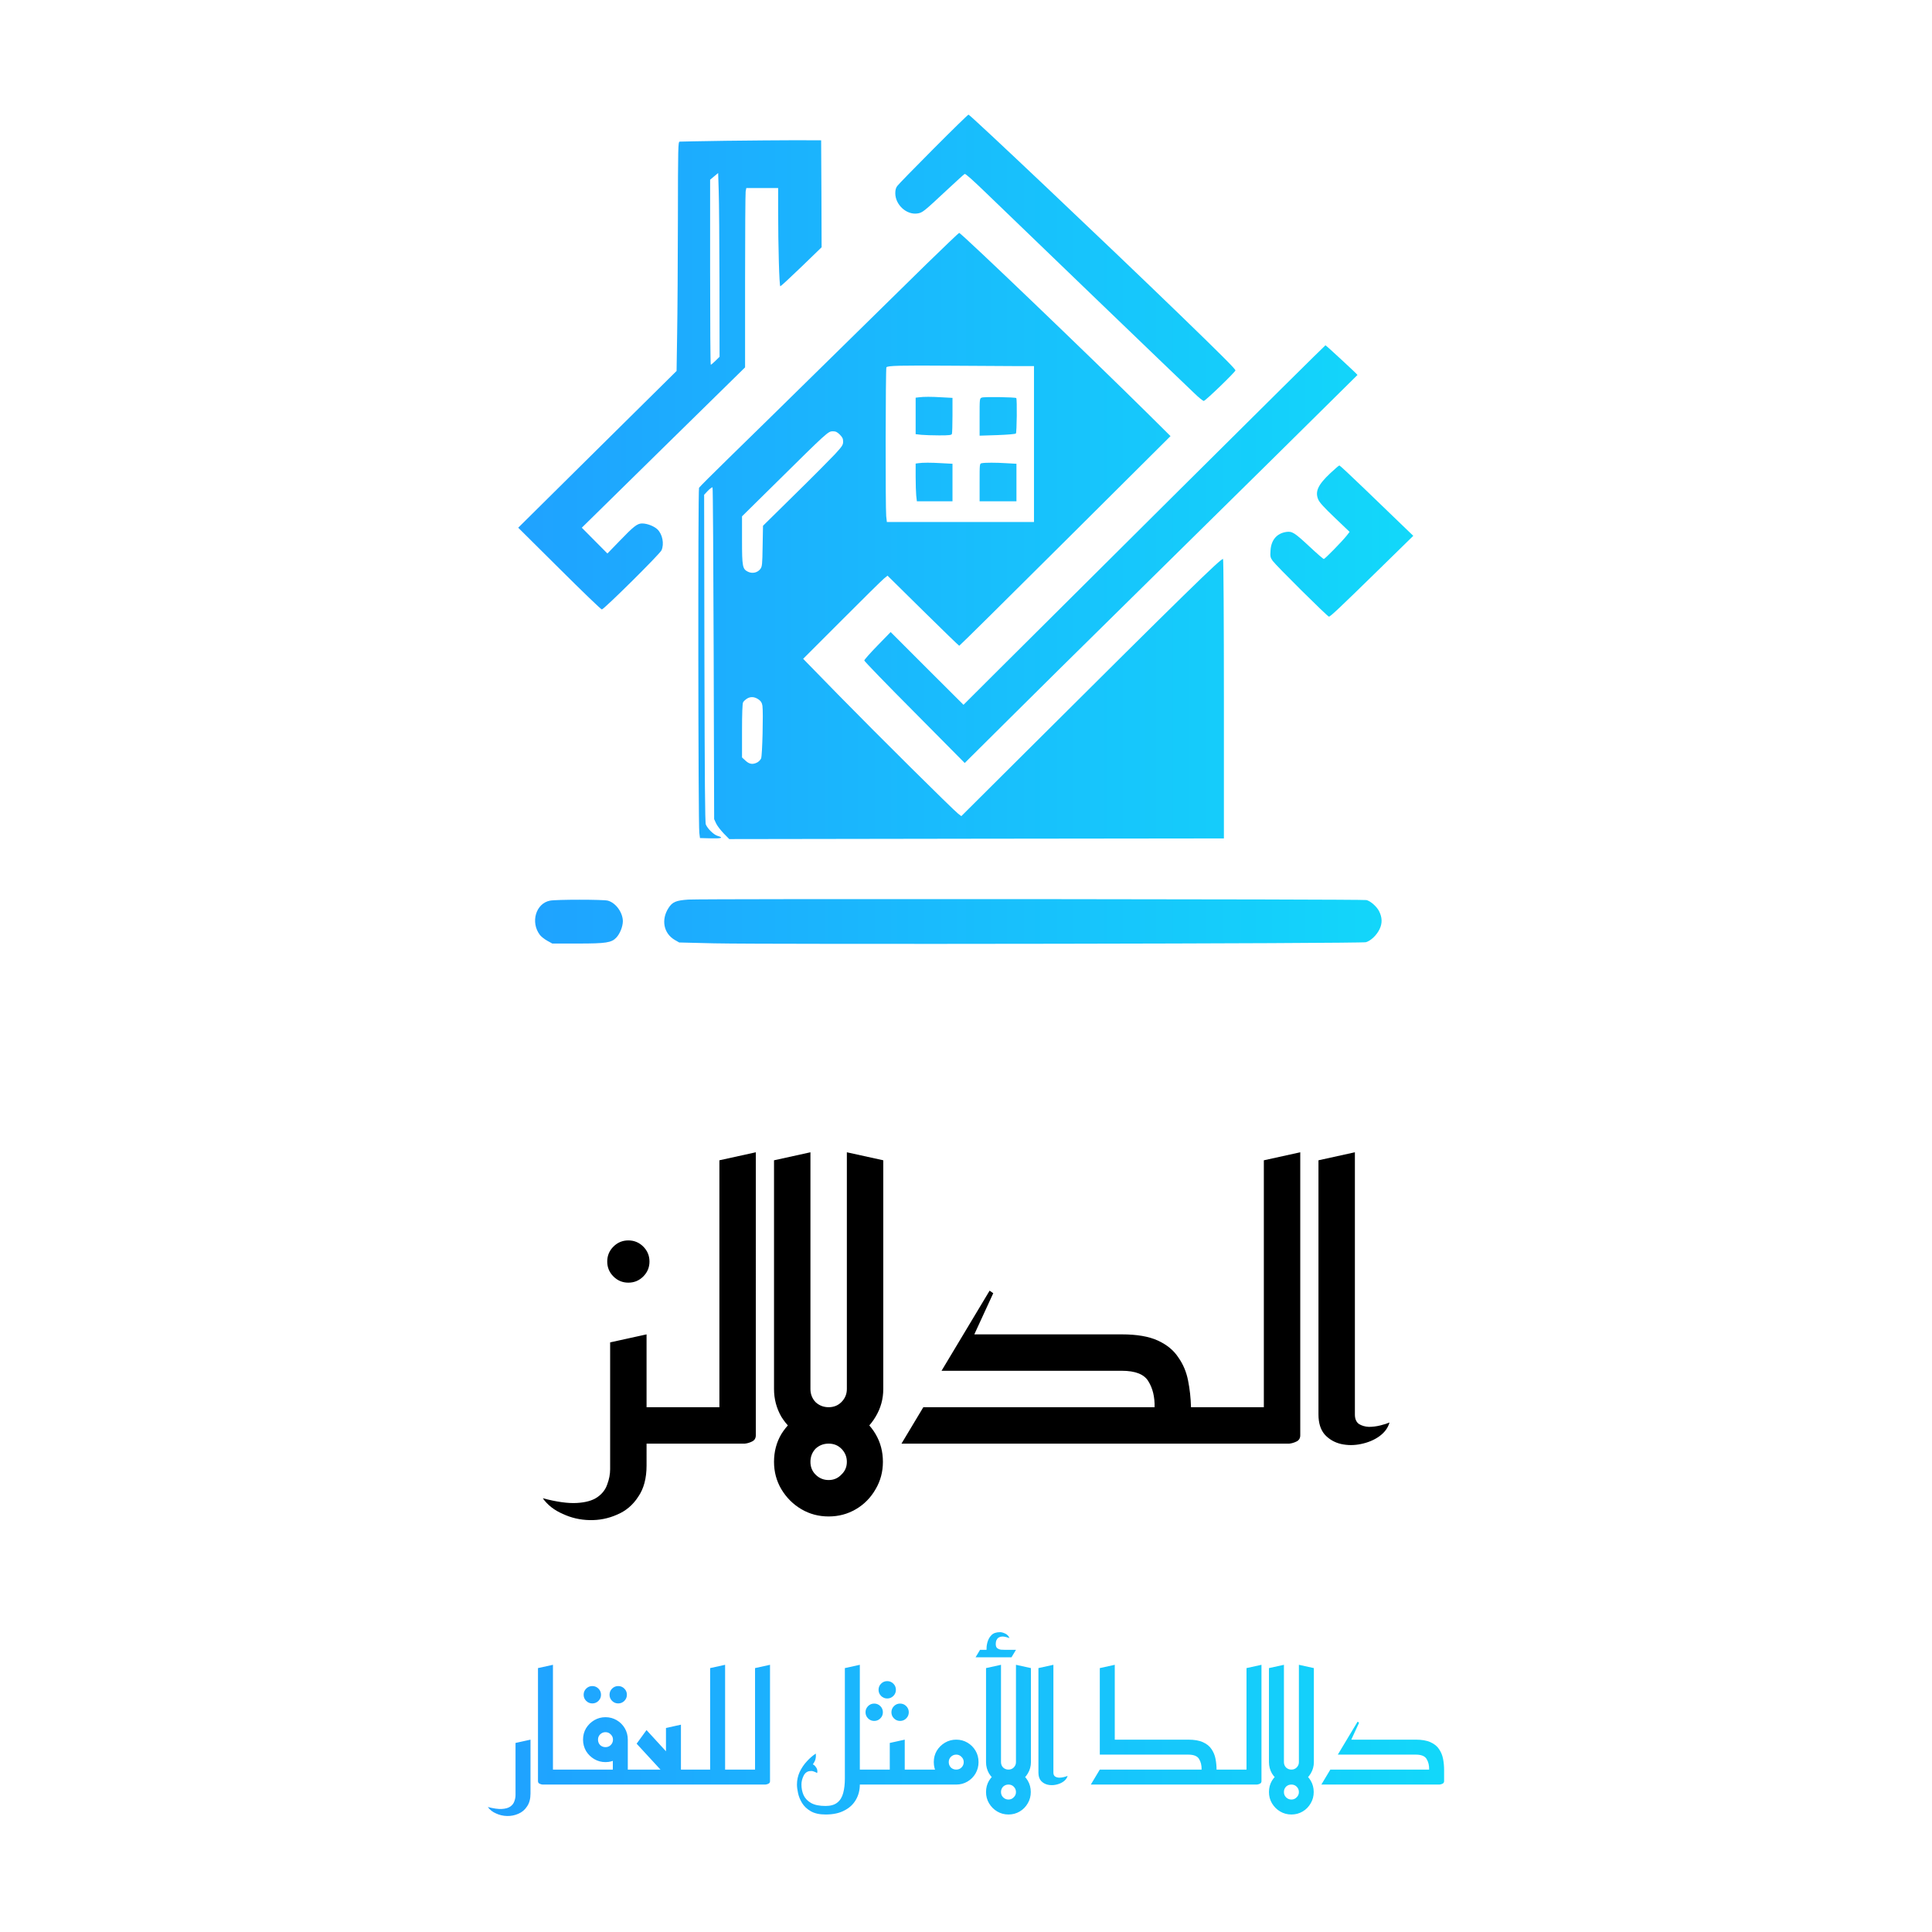
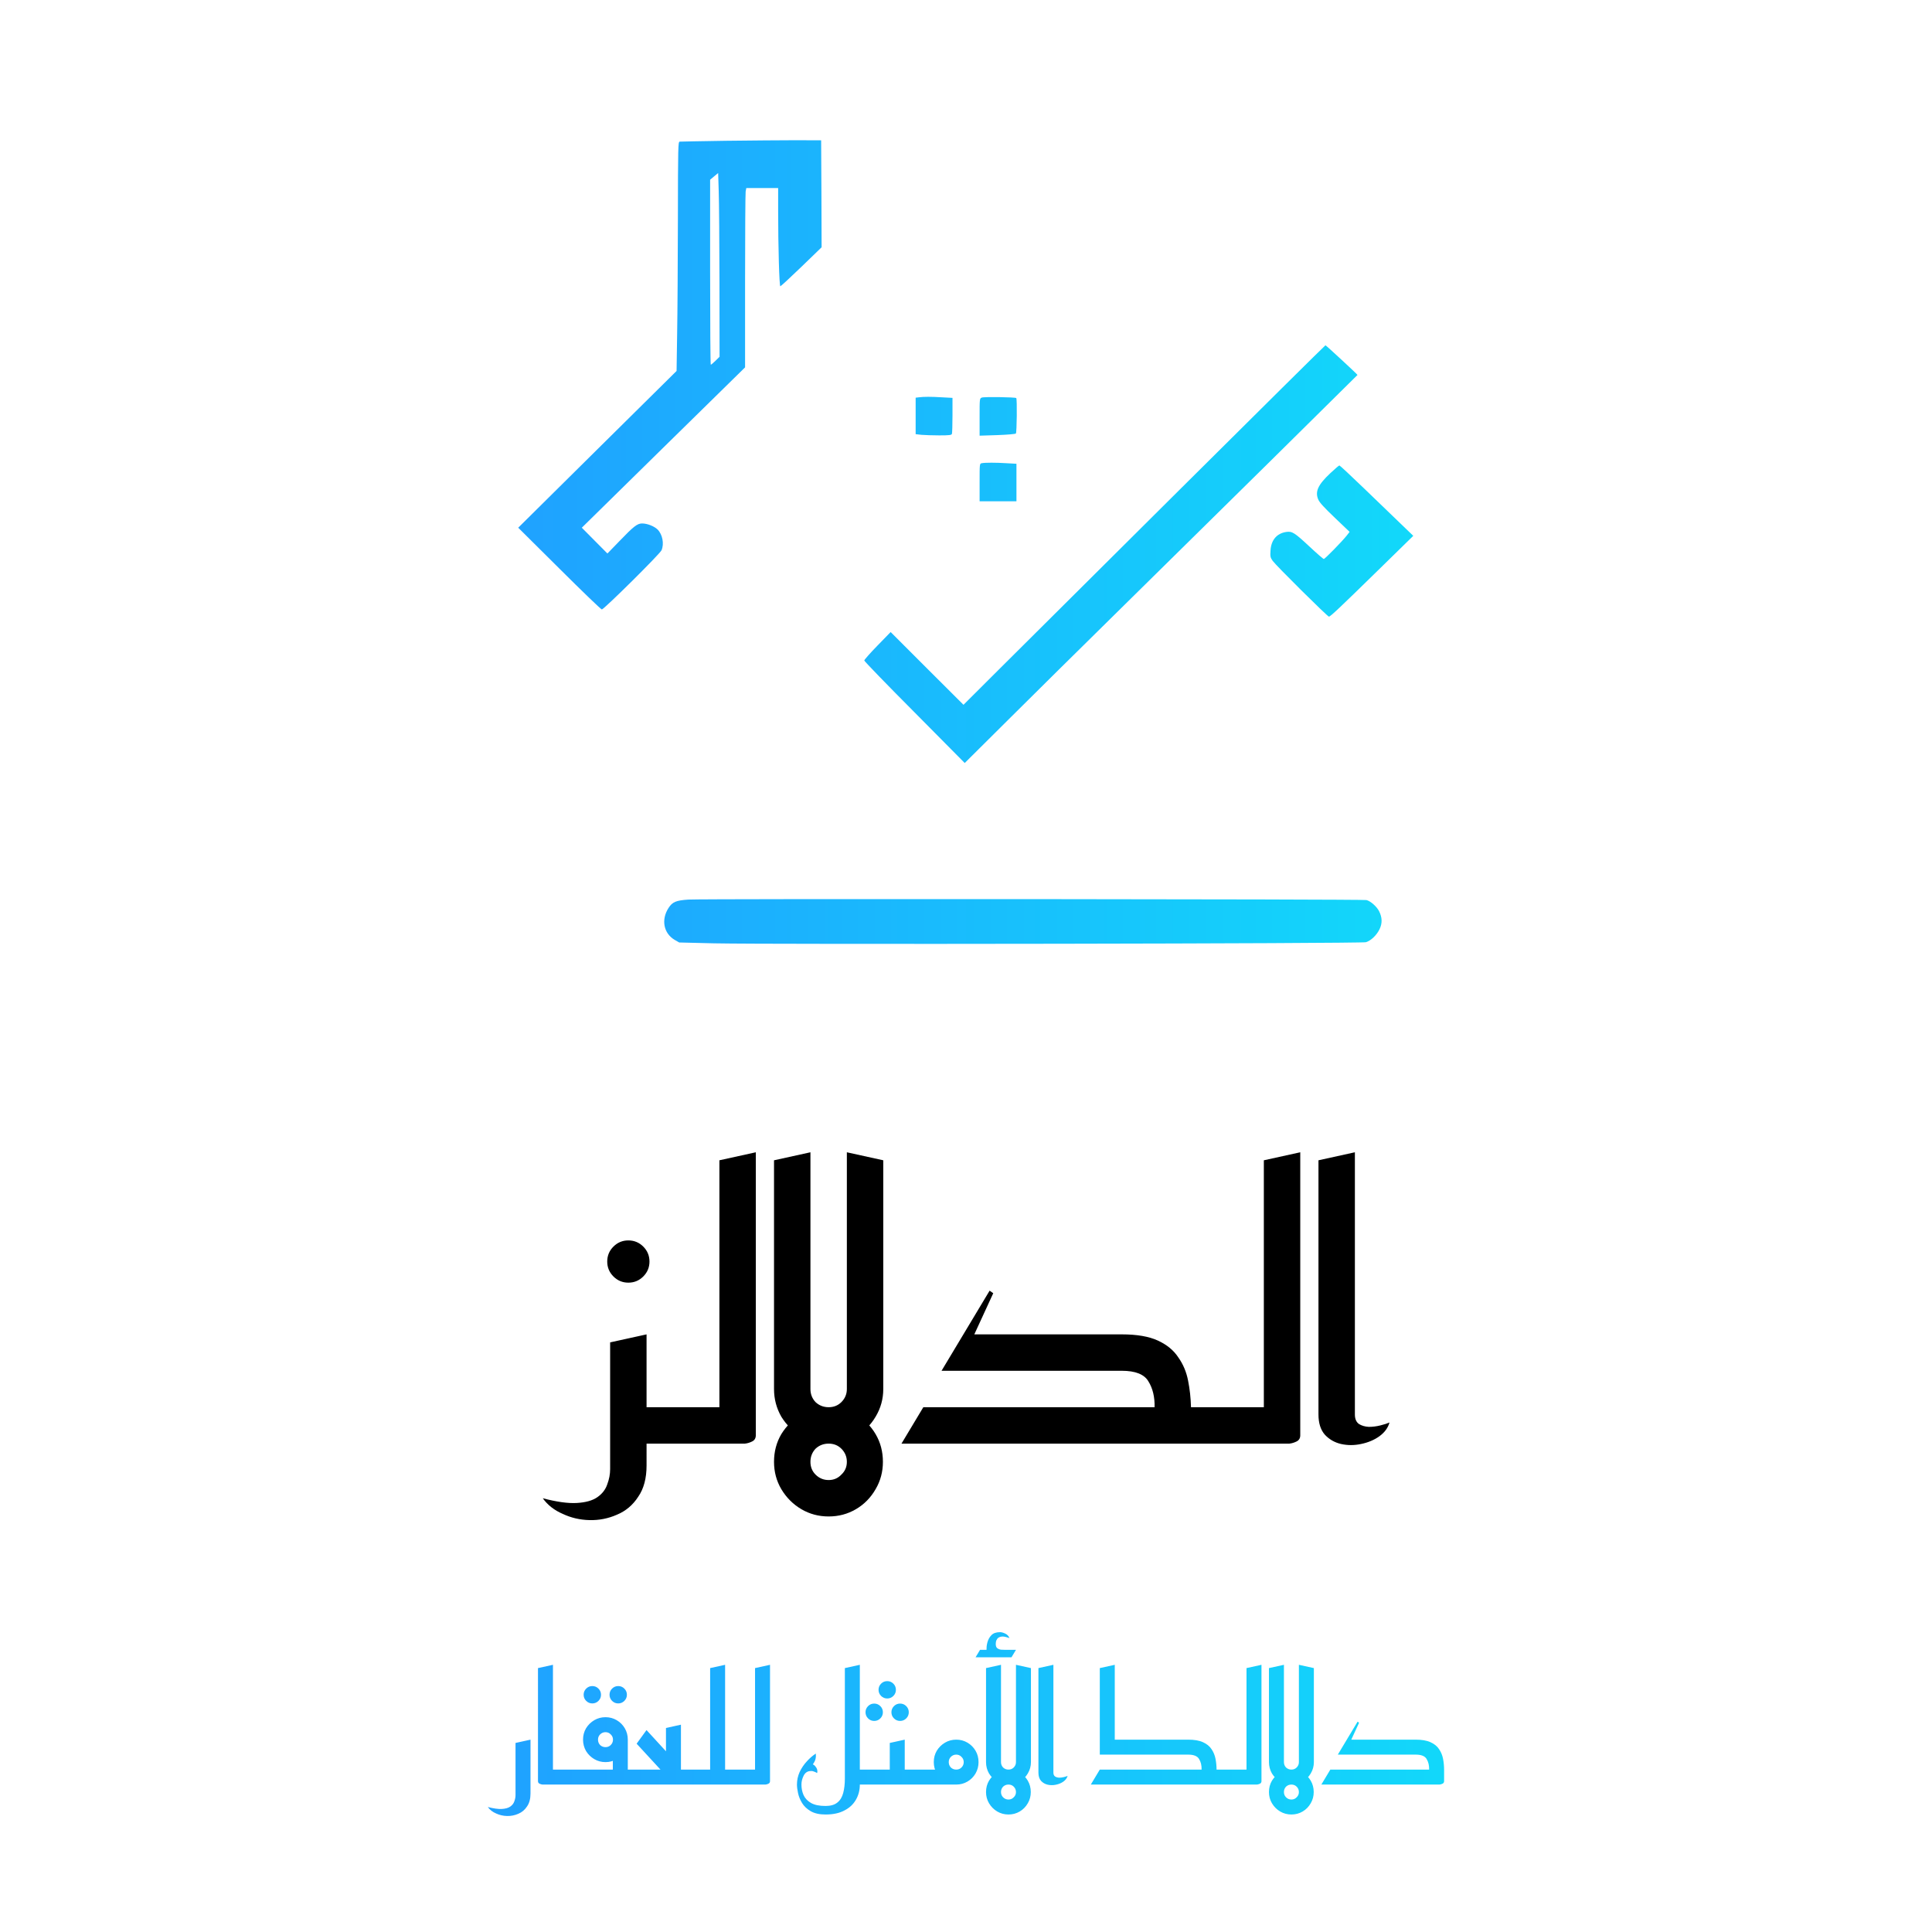
<svg xmlns="http://www.w3.org/2000/svg" xmlns:ns1="http://sodipodi.sourceforge.net/DTD/sodipodi-0.dtd" xmlns:ns2="http://www.inkscape.org/namespaces/inkscape" width="512" height="512" version="1.1" id="svg20">
  <ns1:namedview id="namedview20" pagecolor="#ffffff" bordercolor="#000000" borderopacity="0.25" ns2:showpageshadow="2" ns2:pageopacity="0.0" ns2:pagecheckerboard="0" ns2:deskcolor="#d1d1d1" />
  <defs id="defs2">
    <linearGradient id="stgra_1967" x1="0%" y1="0%" x2="100%" y2="0%" gradientUnits="objectBoundingBox">
      <stop offset="0%" style="stop-color:#1fa2ff" id="stop1" />
      <stop offset="100%" style="stop-color:#12d8fa" id="stop2" />
    </linearGradient>
  </defs>
  <rect width="100%" height="100%" fill="#fff" id="rect2" />
  <g transform="translate(129.217, 30.378) scale(0.593)" id="g20">
    <g transform="translate(13.687, 0) scale(1 1) rotate(0)" fill="url(#stgra_4255)" id="g17">
      <svg width="400" height="371" viewBox="0 0 400 371" version="1.1" id="svg16">
        <defs id="defs4">
          <linearGradient id="stgra_4255" x1="0%" y1="0%" x2="100%" y2="0%" gradientUnits="userSpaceOnUse">
            <stop offset="0%" style="stop-color:#1fa2ff" id="stop3" />
            <stop offset="100%" style="stop-color:#12d8fa" id="stop4" />
          </linearGradient>
        </defs>
        <g id="g16">
          <g id="g15">
            <g id="g4">
-               <path style="stroke: none; stroke-width: 1; stroke-dasharray: none; stroke-linecap: butt; stroke-dashoffset: 0; stroke-linejoin: miter; stroke-miterlimit: 4;  fill-rule: nonzero; opacity: 1" d="M 185.57,15.286 C 177.167,23.731 169.904,31.162 169.439,31.838 C 168.764,32.683 168.511,33.654 168.511,35.132 C 168.511,40.283 173.535,44.886 178.391,44.168 C 180.671,43.83 181.136,43.45 191.397,33.865 C 195.535,30.022 199.166,26.687 199.504,26.518 C 199.884,26.306 203.22,29.304 209.934,35.807 C 220.617,46.152 296.031,118.738 302.07,124.438 C 304.054,126.381 305.997,127.943 306.377,127.943 C 307.095,127.943 320.522,114.98 320.522,114.304 C 320.522,113.671 314.273,107.422 295.609,89.349 C 262.884,57.68 201.953,0.0 201.235,0.0 C 200.982,0.0 193.93,6.883 185.57,15.286" class="c1" id="i1" />
-             </g>
+               </g>
            <g id="g5">
              <path style="stroke: none; stroke-width: 1; stroke-dasharray: none; stroke-linecap: butt; stroke-dashoffset: 0; stroke-linejoin: miter; stroke-miterlimit: 4;  fill-rule: nonzero; opacity: 1" d="M 92.727,11.69 C 81.833,11.859 72.543,12.028 72.163,12.07 C 71.446,12.112 71.403,14.097 71.361,46.61 C 71.319,65.612 71.192,88.667 71.023,97.83 L 70.77,114.551 L 35.385,149.556 L 0.0,184.603 L 18.368,202.845 C 28.46,212.894 36.99,221.128 37.37,221.128 C 38.299,221.128 63.423,196.258 64.056,194.653 C 65.281,191.782 64.478,187.601 62.283,185.406 C 60.762,183.928 57.68,182.703 55.358,182.703 C 53.204,182.703 51.557,184.012 45.181,190.642 L 39.861,196.131 L 34.16,190.388 L 28.418,184.603 L 64.901,148.754 L 101.383,112.947 L 101.383,74.437 C 101.383,53.282 101.51,35.252 101.637,34.365 L 101.932,32.803 L 109.026,32.803 L 116.162,32.803 L 116.162,43.021 C 116.162,59.025 116.669,76.717 117.133,76.717 C 117.345,76.717 121.609,72.79 126.55,68.019 L 135.586,59.278 L 135.502,35.378 L 135.375,11.479 L 123.974,11.437 C 117.725,11.437 103.664,11.563 92.727,11.69 M 89.94,75.239 L 89.982,108.217 L 88.167,109.991 C 87.196,110.962 86.224,111.764 86.056,111.764 C 85.887,111.764 85.76,93.143 85.76,70.426 L 85.76,29.087 L 87.576,27.567 L 89.349,26.089 L 89.602,34.196 C 89.771,38.672 89.898,57.125 89.94,75.239" class="c1" id="i2" />
            </g>
            <g id="g6">
-               <path style="stroke: none; stroke-width: 1; stroke-dasharray: none; stroke-linecap: butt; stroke-dashoffset: 0; stroke-linejoin: miter; stroke-miterlimit: 4;  fill-rule: nonzero; opacity: 1" d="M 182.358,66.859 C 174.504,74.586 154.193,94.517 137.303,111.111 C 120.413,127.748 100.863,146.876 93.895,153.675 C 86.928,160.473 81.059,166.342 80.805,166.765 C 80.299,167.609 80.425,317.13 80.932,320.972 L 81.228,323.294 L 85.999,323.421 C 90.897,323.548 91.953,323.168 89.082,322.323 C 87.35,321.774 84.732,319.241 83.846,317.256 C 83.466,316.412 83.339,298.213 83.212,243.024 L 83.086,169.889 L 84.775,168.074 C 85.746,167.102 86.633,166.427 86.844,166.596 C 87.013,166.765 87.224,200.207 87.35,240.87 L 87.562,314.849 L 88.448,316.792 C 88.955,317.847 90.475,319.832 91.826,321.225 L 94.318,323.759 L 204.864,323.59 L 315.368,323.463 L 315.368,261.307 C 315.368,227.105 315.199,198.898 314.988,198.603 C 314.481,197.8 297.464,214.479 226.61,285.038 L 198.023,313.498 L 196.588,312.4 C 194.392,310.711 160.358,276.973 142.919,259.154 L 127.338,243.193 L 144.608,225.923 C 154.109,216.38 162.596,208.019 163.441,207.343 L 165.045,206.034 L 180.922,221.7 C 189.663,230.314 196.926,237.366 197.094,237.366 C 197.263,237.366 218.587,216.295 244.471,190.495 L 291.511,143.667 L 281.799,134.04 C 255.492,107.987 197.939,52.84 197.052,52.84 C 196.883,52.84 190.254,59.174 182.358,66.859 M 221.965,112.378 L 230.495,112.378 L 230.495,147.214 L 230.495,182.05 L 197.601,182.05 L 164.75,182.05 L 164.454,179.475 C 164.074,175.759 164.159,113.518 164.539,112.927 C 165.003,112.167 170.746,112.04 193.547,112.209 C 204.484,112.294 217.236,112.378 221.965,112.378 M 143.721,142.992 C 144.904,144.216 145.199,144.807 145.199,146.116 C 145.199,147.594 144.819,148.185 141.526,151.775 C 139.457,153.97 131.434,162.078 123.58,169.763 L 109.392,183.739 L 109.223,192.776 C 109.097,201.178 109.012,201.938 108.21,203.036 C 106.985,204.683 104.705,205.232 102.72,204.303 C 100.229,203.079 100.018,202.065 100.018,190.115 L 100.018,179.517 L 115.346,164.4 C 138.105,141.894 138.528,141.514 140.555,141.514 C 141.906,141.514 142.497,141.809 143.721,142.992 M 107.576,261.476 C 108.505,262.152 108.928,262.87 109.139,264.179 C 109.561,267.135 109.097,286.432 108.548,287.698 C 108.294,288.332 107.492,289.134 106.816,289.514 C 104.79,290.528 103.312,290.316 101.58,288.712 L 100.018,287.276 L 100.018,275.369 C 100.018,267.768 100.187,263.208 100.483,262.659 C 100.694,262.194 101.538,261.434 102.256,260.97 C 103.903,259.956 105.761,260.125 107.576,261.476" class="c1" id="i3" />
-             </g>
+               </g>
            <g id="g7">
              <path style="stroke: none; stroke-width: 1; stroke-dasharray: none; stroke-linecap: butt; stroke-dashoffset: 0; stroke-linejoin: miter; stroke-miterlimit: 4;  fill-rule: nonzero; opacity: 1" d="M 179.002,126.328 L 177.608,126.497 L 177.608,134.646 L 177.608,142.796 L 180.184,143.091 C 181.62,143.218 185.209,143.345 188.165,143.345 C 192.683,143.345 193.612,143.218 193.823,142.669 C 193.95,142.289 194.076,138.531 194.076,134.308 L 194.076,126.581 L 189.347,126.328 C 184.449,126.032 181.409,126.032 179.002,126.328" class="c1" id="i4" />
            </g>
            <g id="g8">
              <path style="stroke: none; stroke-width: 1; stroke-dasharray: none; stroke-linecap: butt; stroke-dashoffset: 0; stroke-linejoin: miter; stroke-miterlimit: 4;  fill-rule: nonzero; opacity: 1" d="M 207.161,126.456 C 206.19,126.836 206.19,126.962 206.19,135.154 L 206.19,143.472 L 214.086,143.219 C 218.731,143.05 222.151,142.755 222.404,142.501 C 222.826,142.079 222.995,127.089 222.573,126.667 C 222.193,126.244 208.005,126.033 207.161,126.456" class="c1" id="i5" />
            </g>
            <g id="g9">
-               <path style="stroke: none; stroke-width: 1; stroke-dasharray: none; stroke-linecap: butt; stroke-dashoffset: 0; stroke-linejoin: miter; stroke-miterlimit: 4;  fill-rule: nonzero; opacity: 1" d="M 178.791,155.775 L 177.608,155.944 L 177.608,161.771 C 177.608,164.98 177.735,168.781 177.862,170.216 L 178.157,172.792 L 186.096,172.792 L 194.076,172.792 L 194.076,164.431 L 194.076,156.029 L 189.347,155.775 C 184.407,155.48 180.775,155.48 178.791,155.775" class="c1" id="i6" />
-             </g>
+               </g>
            <g id="g10">
              <path style="stroke: none; stroke-width: 1; stroke-dasharray: none; stroke-linecap: butt; stroke-dashoffset: 0; stroke-linejoin: miter; stroke-miterlimit: 4;  fill-rule: nonzero; opacity: 1" d="M 207.163,155.775 C 206.192,155.944 206.192,155.986 206.192,164.389 L 206.192,172.792 L 214.426,172.792 L 222.66,172.792 L 222.66,164.431 L 222.66,156.029 L 218.142,155.775 C 213.412,155.48 208.725,155.48 207.163,155.775" class="c1" id="i7" />
            </g>
            <g id="g11">
              <path style="stroke: none; stroke-width: 1; stroke-dasharray: none; stroke-linecap: butt; stroke-dashoffset: 0; stroke-linejoin: miter; stroke-miterlimit: 4;  fill-rule: nonzero; opacity: 1" d="M 295.687,167.513 C 260.049,202.983 223.693,239.128 214.91,247.868 L 198.991,263.745 L 182.692,247.488 L 166.435,231.232 L 160.523,237.312 C 157.314,240.606 154.654,243.604 154.654,243.941 C 154.654,244.279 164.746,254.709 177.118,267.123 L 199.54,289.756 L 219.217,270.206 C 230.027,259.438 251.519,238.199 266.974,222.998 C 308.101,182.546 375.071,116.421 375.071,116.336 C 375.071,116.083 361.01,103.077 360.757,103.077 C 360.588,103.077 331.325,132.086 295.687,167.513" class="c1" id="i8" />
            </g>
            <g id="g12">
              <path style="stroke: none; stroke-width: 1; stroke-dasharray: none; stroke-linecap: butt; stroke-dashoffset: 0; stroke-linejoin: miter; stroke-miterlimit: 4;  fill-rule: nonzero; opacity: 1" d="M 362.926,160.239 C 357.352,165.475 356.001,168.515 357.563,172.062 C 358.112,173.371 360.266,175.694 364.953,180.17 L 371.54,186.461 L 370.273,188.108 C 368.035,190.895 360.519,198.58 360.012,198.58 C 359.759,198.58 356.888,196.089 353.636,193.048 C 346.838,186.715 345.867,186.123 343.207,186.503 C 338.984,187.137 336.451,190.135 336.197,194.864 C 336.028,197.482 336.113,197.904 337.168,199.424 C 338.562,201.409 361.659,224.337 362.293,224.337 C 362.968,224.337 366.937,220.579 384.208,203.689 L 400.0,188.235 L 394.3,182.745 C 391.175,179.747 383.828,172.653 377.958,166.995 C 372.131,161.379 367.191,156.777 366.98,156.777 C 366.769,156.777 364.953,158.339 362.926,160.239" class="c1" id="i9" />
            </g>
            <g id="g13">
              <path style="stroke: none; stroke-width: 1; stroke-dasharray: none; stroke-linecap: butt; stroke-dashoffset: 0; stroke-linejoin: miter; stroke-miterlimit: 4;  fill-rule: nonzero; opacity: 1" d="M 75.991,350.793 C 70.502,351.173 68.897,351.848 67.166,354.551 C 63.788,359.787 64.97,365.909 69.953,368.823 L 71.938,369.963 L 87.561,370.343 C 112.77,370.892 376.932,370.47 378.875,369.836 C 381.113,369.118 383.604,366.754 384.913,364.051 C 386.222,361.391 386.137,358.773 384.702,355.944 C 383.646,353.875 380.817,351.384 379.043,351.004 C 377.27,350.581 81.776,350.37 75.991,350.793" class="c1" id="i10" />
            </g>
            <g id="g14">
-               <path style="stroke: none; stroke-width: 1; stroke-dasharray: none; stroke-linecap: butt; stroke-dashoffset: 0; stroke-linejoin: miter; stroke-miterlimit: 4;  fill-rule: nonzero; opacity: 1" d="M 14.206,351.265 C 7.873,352.49 5.381,360.935 9.688,366.593 C 10.237,367.311 11.715,368.493 12.94,369.169 L 15.22,370.436 L 26.621,370.436 C 39.288,370.436 41.653,370.056 43.806,367.818 C 45.453,366.087 46.72,362.92 46.762,360.513 C 46.762,356.628 43.638,352.237 40.048,351.265 C 38.148,350.717 16.951,350.717 14.206,351.265" class="c1" id="i11" />
-             </g>
+               </g>
          </g>
        </g>
      </svg>
    </g>
    <g transform="translate(38.493, 593.925) rotate(0)" id="g18">
      <path d="m 336,-8.7 q -0.9,3.3 -4.2,5.7 -3.15,2.25 -7.5,3.15 -4.2,0.9 -8.25,0 -3.9,-0.9 -6.6,-3.75 -2.7,-3 -2.7,-8.4 v -104.7 l 15,-3.3 v 108 q 0,2.7 1.65,3.9 1.65,1.05 4.05,1.2 2.4,0 4.8,-0.6 2.4,-0.6 3.75,-1.2 z M 266.25,0 v -15 h 18 v -101.7 l 15,-3.3 V -3.45 q 0,1.8 -1.5,2.55 -1.5,0.75 -3,0.9 -1.5,0 -1.5,0 z m -131.25,0 9,-15 h 95.25 q 0.15,-6.3 -2.55,-10.65 -2.55,-4.35 -10.95,-4.35 h -74.25 l 19.8,-33 1.5,1.05 -7.8,16.95 h 60.75 q 9.3,0 14.85,2.55 5.55,2.55 8.4,6.9 3,4.2 4.05,9.6 1.05,5.25 1.2,10.95 h 18 V 0 Z m -30,0 q -6.15,0 -11.25,-3 -5.1,-3 -8.25,-8.1 -3,-5.25 -3,-11.4 h 15 q 0,3.15 2.1,5.4 2.25,2.1 5.4,2.1 3.15,0 5.25,-2.1 2.25,-2.25 2.25,-5.4 h 15 q 0,6.15 -3.15,11.4 -3,5.1 -8.1,8.1 -5.1,3 -11.25,3 z m 7.5,-15 v -105 l 15,3.3 v 94.2 z m -7.5,45 q -6.15,0 -11.25,-3 -5.1,-3 -8.25,-8.25 -3,-5.1 -3,-11.25 0,-6.3 3,-11.4 3.15,-5.1 8.25,-8.1 5.1,-3 11.25,-3 6.15,0 11.25,3 5.1,3 8.1,8.1 3,5.1 3,11.4 0,6.15 -3,11.25 -3,5.25 -8.1,8.25 -5.1,3 -11.25,3 z m 0,-15 q 3.15,0 5.25,-2.25 2.25,-2.1 2.25,-5.25 0,-3.15 -2.25,-5.4 -2.1,-2.1 -5.25,-2.1 -3.15,0 -5.4,2.1 -2.1,2.25 -2.1,5.4 0,3.15 2.1,5.25 2.25,2.25 5.4,2.25 z m -7.5,-30 -15,-7.5 v -94.2 l 15,-3.3 z M 42,0 v -15 h 18 v -101.7 l 15,-3.3 V -3.45 q 0,1.8 -1.5,2.55 -1.5,0.75 -3,0.9 -1.5,0 -1.5,0 z M 26.1,0 v -15 h 21.9 V 0 Z m -38.85,22.5 q 8.55,2.25 13.95,1.95 5.55,-0.3 8.55,-2.4 3,-2.1 4.05,-5.25 1.2,-3.15 1.2,-6.3 v -52.2 l 15,-3.3 V 9 q 0,7.95 -3.45,12.9 -3.3,5.1 -8.7,7.35 -5.4,2.4 -11.4,2.25 -5.85,-0.15 -10.95,-2.55 -5.25,-2.25 -8.25,-6.45 z M 22.5,-66.3 q -3.6,0 -6.15,-2.55 -2.55,-2.55 -2.55,-6.15 0,-3.6 2.55,-6.15 2.55,-2.55 6.15,-2.55 3.6,0 6.15,2.55 2.55,2.55 2.55,6.15 0,3.6 -2.55,6.15 -2.55,2.55 -6.15,2.55 z" id="text17" style="font-size:150px;font-family:f16224;direction:rtl;text-anchor:end" transform="scale(1.085)" aria-label="الدلالز" />
    </g>
    <g transform="translate(5.793, 746.289) rotate(0)" id="g19">
      <path d="m 822.45,0 9,-15 h 99 q 0.15,-6.3 -2.55,-10.65 -2.55,-4.35 -10.95,-4.35 h -78 l 19.8,-33 1.5,1.05 -7.8,16.95 h 64.5 q 9.3,0 14.85,2.55 5.7,2.55 8.55,6.9 3,4.35 4.05,9.75 1.05,5.4 1.05,11.25 0,5.7 0,11.1 0,1.8 -1.5,2.55 -1.5,0.75 -3,0.9 -1.5,0 -1.5,0 z m -30,0 q -6.15,0 -11.25,-3 -5.1,-3 -8.25,-8.1 -3,-5.25 -3,-11.4 h 15 q 0,3.15 2.1,5.4 2.25,2.1 5.4,2.1 3.15,0 5.25,-2.1 2.25,-2.25 2.25,-5.4 h 15 q 0,6.15 -3.15,11.4 -3,5.1 -8.1,8.1 -5.1,3 -11.25,3 z m 7.5,-15 v -105 l 15,3.3 v 94.2 z m -7.5,45 q -6.15,0 -11.25,-3 -5.1,-3 -8.25,-8.25 -3,-5.1 -3,-11.25 0,-6.3 3,-11.4 3.15,-5.1 8.25,-8.1 5.1,-3 11.25,-3 6.15,0 11.25,3 5.1,3 8.1,8.1 3,5.1 3,11.4 0,6.15 -3,11.25 -3,5.25 -8.1,8.25 -5.1,3 -11.25,3 z m 0,-15 q 3.15,0 5.25,-2.25 2.25,-2.1 2.25,-5.25 0,-3.15 -2.25,-5.4 -2.1,-2.1 -5.25,-2.1 -3.15,0 -5.4,2.1 -2.1,2.25 -2.1,5.4 0,3.15 2.1,5.25 2.25,2.25 5.4,2.25 z m -7.5,-30 -15,-7.5 v -94.2 l 15,-3.3 z M 729.45,0 v -15 h 18 v -101.7 l 15,-3.3 V -3.45 q 0,1.8 -1.5,2.55 -1.5,0.75 -3,0.9 -1.5,0 -1.5,0 z m -129,-30 v -86.7 l 15,-3.3 v 90 z m 105.6,30 v -15 h 29.4 V 0 Z m -114.6,0 9,-15 h 102 q 0.15,-6.3 -2.55,-10.65 -2.55,-4.35 -10.95,-4.35 h -84.75 v -15 h 84.75 q 9.3,0 14.85,2.55 5.7,2.55 8.55,6.9 3,4.35 4.05,9.75 1.05,5.4 1.05,11.25 0,5.7 0,11.1 0,1.8 -1.5,2.55 -1.5,0.75 -3,0.9 -1.5,0 -1.5,0 z m -23.25,-8.7 q -0.9,3.3 -4.2,5.7 -3.15,2.25 -7.5,3.15 -4.2,0.9 -8.25,0 -3.9,-0.9 -6.6,-3.75 -2.7,-3 -2.7,-8.4 v -104.7 l 15,-3.3 v 108 q 0,2.7 1.65,3.9 1.65,1.05 4.05,1.2 2.4,0 4.8,-0.6 2.4,-0.6 3.75,-1.2 z M 508.95,0 q -6.15,0 -11.25,-3 -5.1,-3 -8.25,-8.1 -3,-5.25 -3,-11.4 h 15 q 0,3.15 2.1,5.4 2.25,2.1 5.4,2.1 3.15,0 5.25,-2.1 2.25,-2.25 2.25,-5.4 h 15 q 0,6.15 -3.15,11.4 -3,5.1 -8.1,8.1 -5.1,3 -11.25,3 z m 7.5,-15 v -105 l 15,3.3 v 94.2 z m -7.5,45 q -6.15,0 -11.25,-3 -5.1,-3 -8.25,-8.25 -3,-5.1 -3,-11.25 0,-6.3 3,-11.4 3.15,-5.1 8.25,-8.1 5.1,-3 11.25,-3 6.15,0 11.25,3 5.1,3 8.1,8.1 3,5.1 3,11.4 0,6.15 -3,11.25 -3,5.25 -8.1,8.25 -5.1,3 -11.25,3 z m 0,-15 q 3.15,0 5.25,-2.25 2.25,-2.1 2.25,-5.25 0,-3.15 -2.25,-5.4 -2.1,-2.1 -5.25,-2.1 -3.15,0 -5.4,2.1 -2.1,2.25 -2.1,5.4 0,3.15 2.1,5.25 2.25,2.25 5.4,2.25 z m -7.5,-30 -15,-7.5 v -94.2 l 15,-3.3 z m -14.55,-113.85 v -4.95 q 0,-2.85 0.15,-4.5 0.15,-1.8 0.75,-4.05 1.2,-4.5 4.05,-7.35 2.85,-3 8.7,-3 2.1,0 4.95,1.35 3,1.2 4.5,4.65 -0.9,-0.45 -3.9,-1.2 -3,-0.75 -5.1,-0.15 -2.4,0.6 -3.45,2.25 -1.05,1.5 -1.2,3 -0.15,1.35 -0.15,1.95 0,3 1.5,4.2 1.65,1.2 3.75,1.5 2.25,0.15 4.05,0.15 h 3.9 l 0.15,6.15 z m -10.95,1.35 4.5,-7.5 h 36 l -4.5,7.5 z M 417,0 v -15 h 30 l 9.75,15 z m 39.6,0 q -6.15,0 -11.25,-3 -5.1,-3 -8.25,-8.1 -3,-5.25 -3,-11.4 0,-6.3 3,-11.4 3.15,-5.1 8.25,-8.1 5.1,-3 11.25,-3 6.15,0 11.25,3 5.1,3 8.1,8.1 3,5.1 3,11.4 0,6.15 -3,11.4 -3,5.1 -8.1,8.1 -5.1,3 -11.25,3 z m 0,-15 q 3.15,0 5.25,-2.1 2.25,-2.25 2.25,-5.4 0,-3.15 -2.25,-5.25 -2.1,-2.25 -5.25,-2.25 -3.15,0 -5.4,2.25 -2.1,2.1 -2.1,5.25 0,3.15 2.1,5.4 2.25,2.1 5.4,2.1 z M 390,0 v -15 h 33 V 0 Z m -18,0 v -15 h 18 v -26.7 l 15,-3.3 v 41.55 q 0,1.8 -1.5,2.55 -1.5,0.75 -3,0.9 -1.5,0 -1.5,0 z m 15.45,-86.25 q -3.6,0 -6.15,-2.55 -2.55,-2.55 -2.55,-6.15 0,-3.6 2.55,-6.15 2.55,-2.55 6.15,-2.55 3.6,0 6.15,2.55 2.55,2.55 2.55,6.15 0,3.6 -2.55,6.15 -2.55,2.55 -6.15,2.55 z m 12.9,22.5 q -3.6,0 -6.15,-2.55 -2.55,-2.55 -2.55,-6.15 0,-3.6 2.55,-6.15 2.55,-2.55 6.15,-2.55 3.6,0 6.15,2.55 2.55,2.55 2.55,6.15 0,3.6 -2.55,6.15 -2.55,2.55 -6.15,2.55 z m -25.95,0 q -3.6,0 -6.15,-2.55 -2.55,-2.55 -2.55,-6.15 0,-3.6 2.55,-6.15 2.55,-2.55 6.15,-2.55 3.6,0 6.15,2.55 2.55,2.55 2.55,6.15 0,3.6 -2.55,6.15 -2.55,2.55 -6.15,2.55 z M 352.5,0 V -15 H 378 V 0 Z M 345,-6 v -110.7 l 15,-3.3 V 0 Z M 325.65,30 Q 316.5,30 310.8,26.7 305.1,23.4 302.1,18.45 299.1,13.5 298.05,8.4 297,3.45 297,0 q 0,-6.6 2.7,-12.6 2.85,-6 7.2,-10.65 4.35,-4.8 9,-7.8 0.3,2.85 -0.3,5.4 -0.6,2.55 -2.7,5.4 1.65,0.75 2.7,2.25 1.2,1.35 1.65,3 0.45,1.65 0,3.45 -2.1,-1.2 -3.75,-1.65 -1.5,-0.6 -3.6,-0.3 -4.2,0.45 -6.3,4.8 -2.1,4.35 -2.1,8.7 0,5.7 2.1,10.5 2.25,4.95 7.5,7.95 5.25,3 14.55,3 7.65,0 11.85,-3.45 4.2,-3.3 5.85,-9.6 Q 345,2.25 345,-6 V -41.7 L 360,-45 V 0 q 0,8.4 -3.9,15.15 -3.9,6.9 -11.55,10.8 -7.5,4.05 -18.9,4.05 z M 237,0 v -15 h 18 v -101.7 l 15,-3.3 V -3.45 q 0,1.8 -1.5,2.55 -1.5,0.75 -3,0.9 -1.5,0 -1.5,0 z m -27,0 v -15 h 33 V 0 Z m -18,0 v -15 h 18 v -101.7 l 15,-3.3 V -3.45 q 0,1.8 -1.5,2.55 -1.5,0.75 -3,0.9 -1.5,0 -1.5,0 z m -52.5,0 v -15 h 58.5 V 0 Z m 28.2,-6.9 -31.35,-34.05 9.9,-13.65 33.45,36.45 z m -1.95,-0.6 v -49.2 l 15,-3.3 v 52.5 z m -47.25,7.5 v -15 h 27 V 0 Z M 64.5,0 v -15 h 48 v -19.2 l 15,-10.8 v 41.55 q 0,1.8 -1.5,2.55 -1.5,0.75 -3,0.9 -1.5,0 -1.5,0 z m 40.65,-22.5 q -6.15,0 -11.25,-3 -5.1,-3 -8.25,-8.1 -3,-5.25 -3,-11.4 0,-6.3 3,-11.4 3.15,-5.1 8.25,-8.1 5.1,-3 11.25,-3 6.15,0 11.25,3 5.1,3 8.1,8.1 3,5.1 3,11.4 0,6.15 -3,11.4 -3,5.1 -8.1,8.1 -5.1,3 -11.25,3 z m 0,-15 q 3.15,0 5.25,-2.1 2.25,-2.25 2.25,-5.4 0,-3.15 -2.25,-5.25 -2.1,-2.25 -5.25,-2.25 -3.15,0 -5.4,2.25 -2.1,2.1 -2.1,5.25 0,3.15 2.1,5.4 2.25,2.1 5.4,2.1 z m 12.75,-43.8 q -3.6,0 -6.15,-2.55 -2.55,-2.55 -2.55,-6.15 0,-3.6 2.55,-6.15 2.55,-2.55 6.15,-2.55 3.6,0 6.15,2.55 2.55,2.55 2.55,6.15 0,3.6 -2.55,6.15 -2.55,2.55 -6.15,2.55 z m -25.95,0 q -3.6,0 -6.15,-2.55 -2.55,-2.55 -2.55,-6.15 0,-3.6 2.55,-6.15 2.55,-2.55 6.15,-2.55 3.6,0 6.15,2.55 2.55,2.55 2.55,6.15 0,3.6 -2.55,6.15 -2.55,2.55 -6.15,2.55 z M 43.5,0 q 0,0 -1.5,0 -1.5,-0.15 -3,-0.9 -1.5,-0.75 -1.5,-2.55 V -116.7 l 15,-3.3 v 105 h 18 V 0 Z m -56.25,22.5 q 8.55,2.25 13.95,1.95 5.55,-0.3 8.55,-2.4 3,-2.1 4.05,-5.25 1.2,-3.15 1.2,-6.3 v -52.2 l 15,-3.3 V 9 q 0,7.95 -3.45,12.9 -3.3,5.1 -8.7,7.35 -5.4,2.4 -11.4,2.25 -5.85,-0.15 -10.95,-2.55 -5.25,-2.25 -8.25,-6.45 z" id="text18" style="font-size:150px;font-family:f16224;direction:rtl;text-anchor:end;fill:url(#stgra_1967)" transform="scale(0.446)" aria-label="دلالك الأمثل للعقار" />
    </g>
  </g>
</svg>